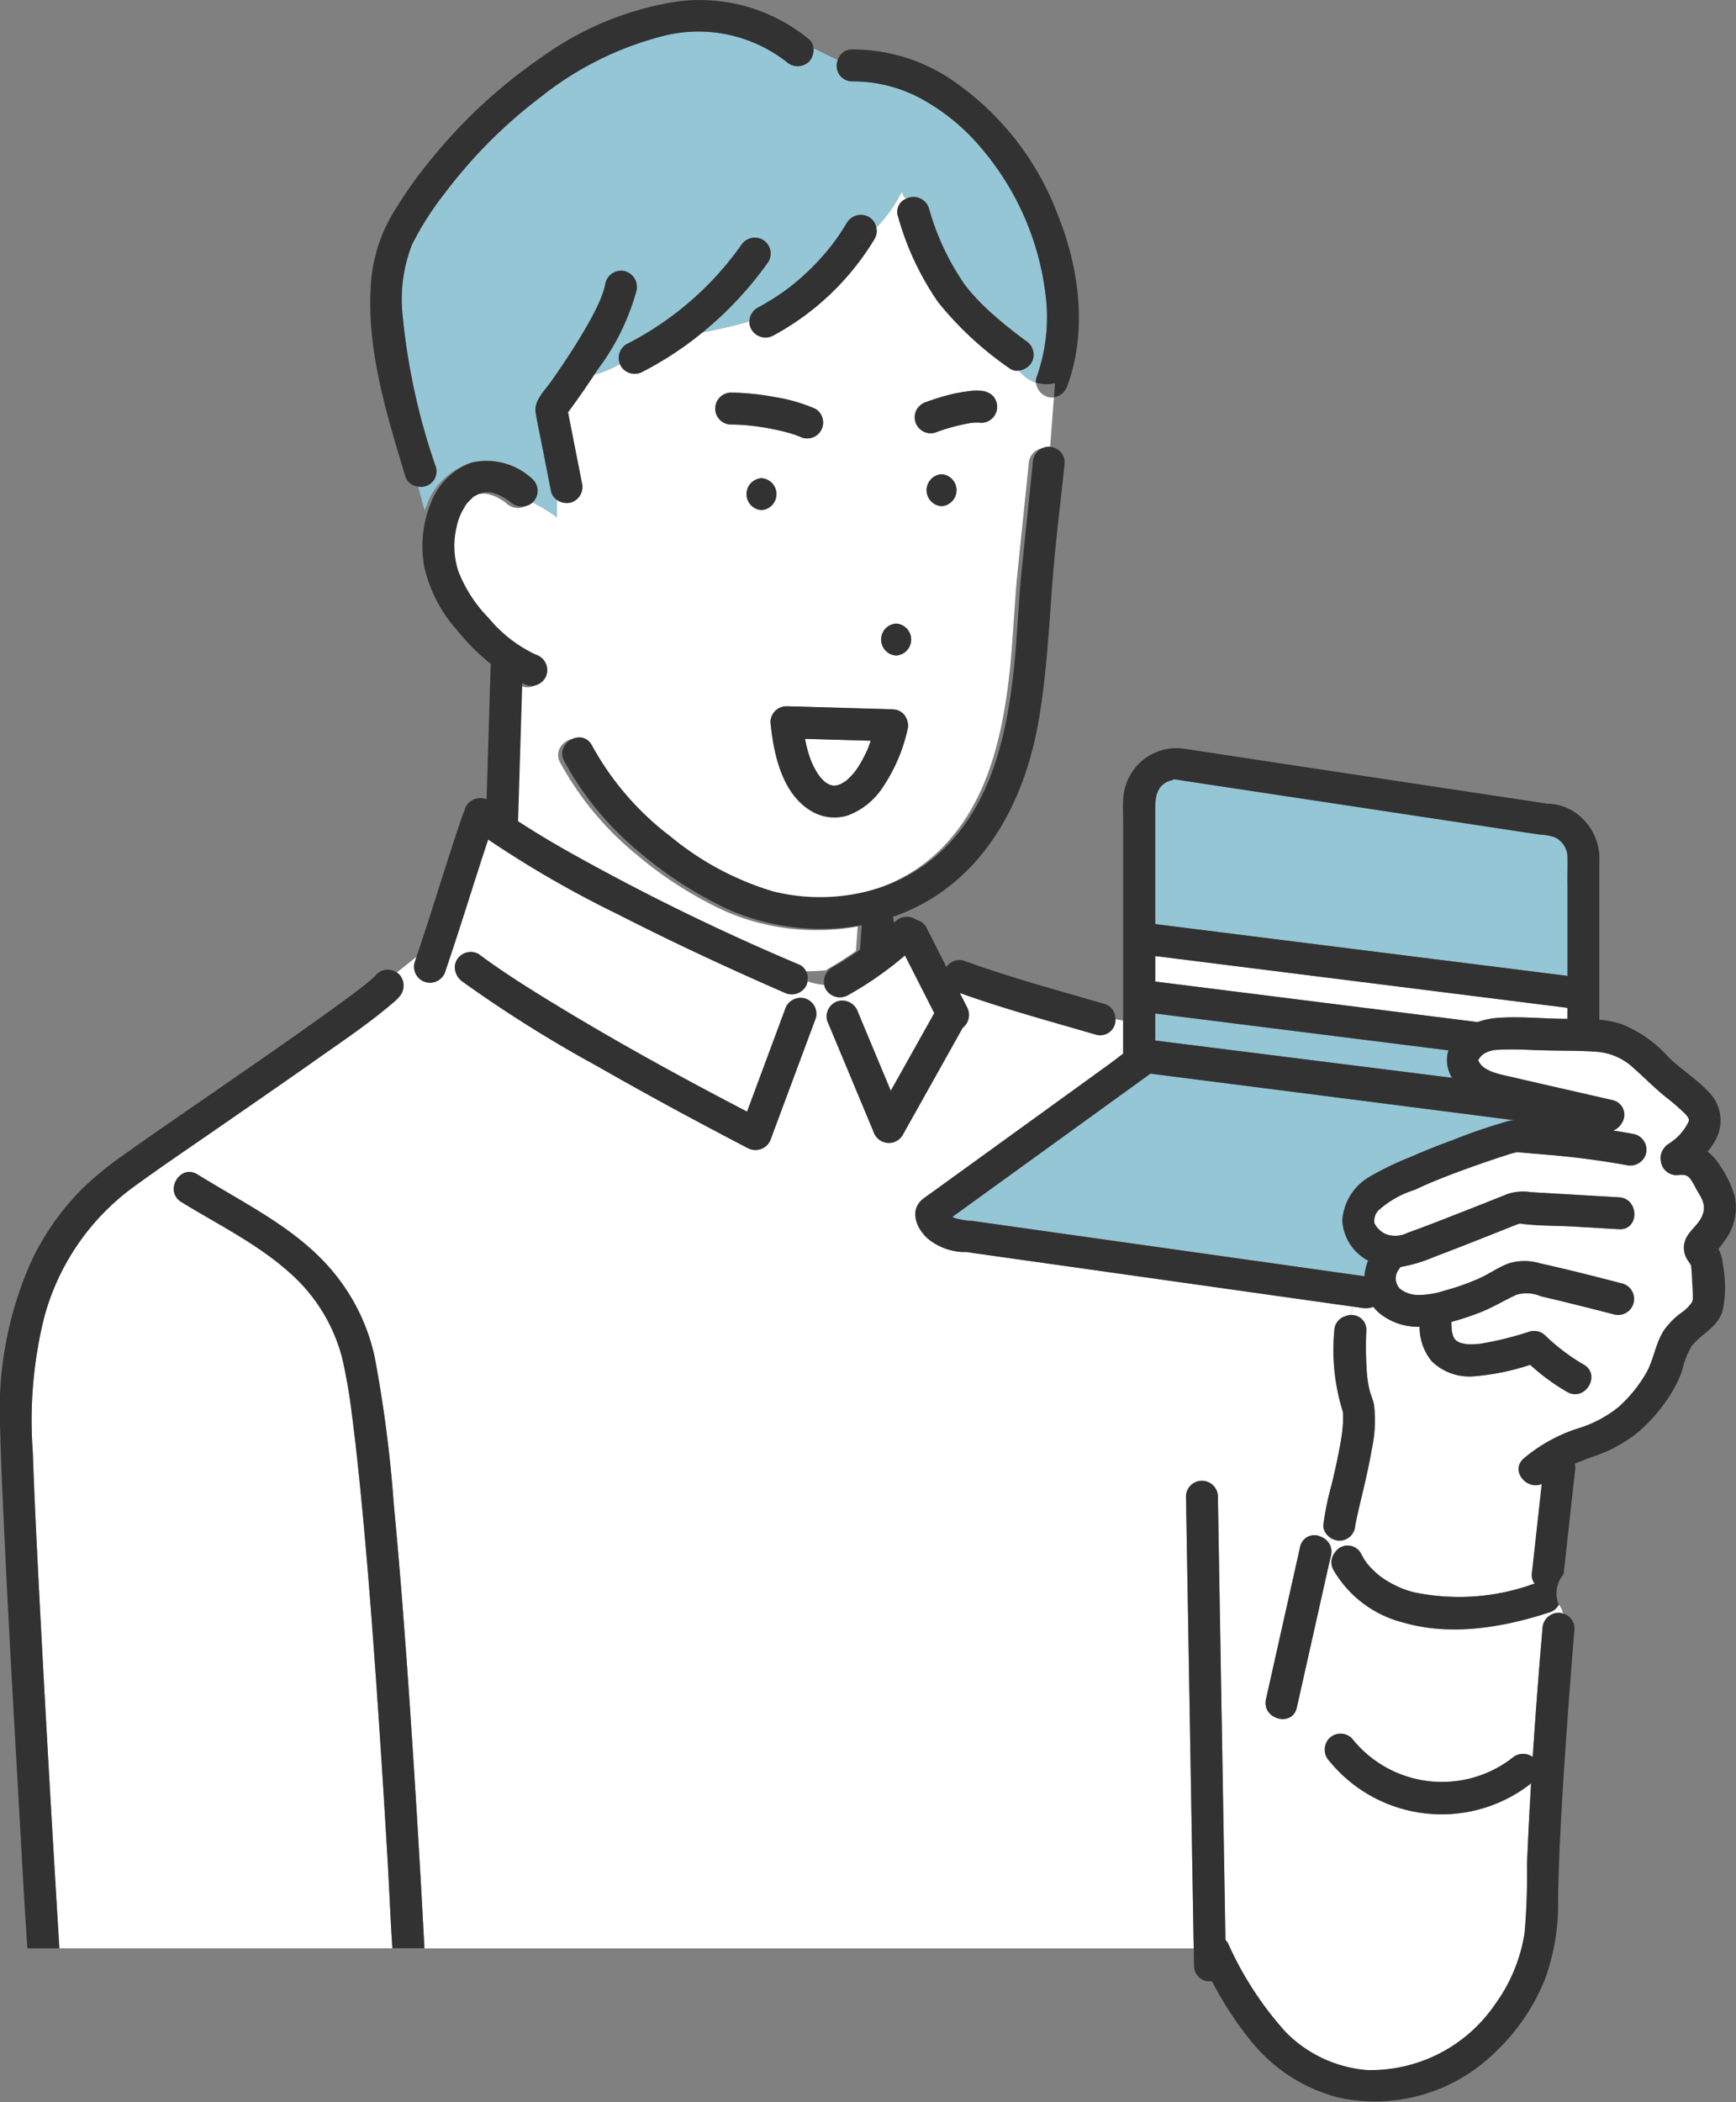
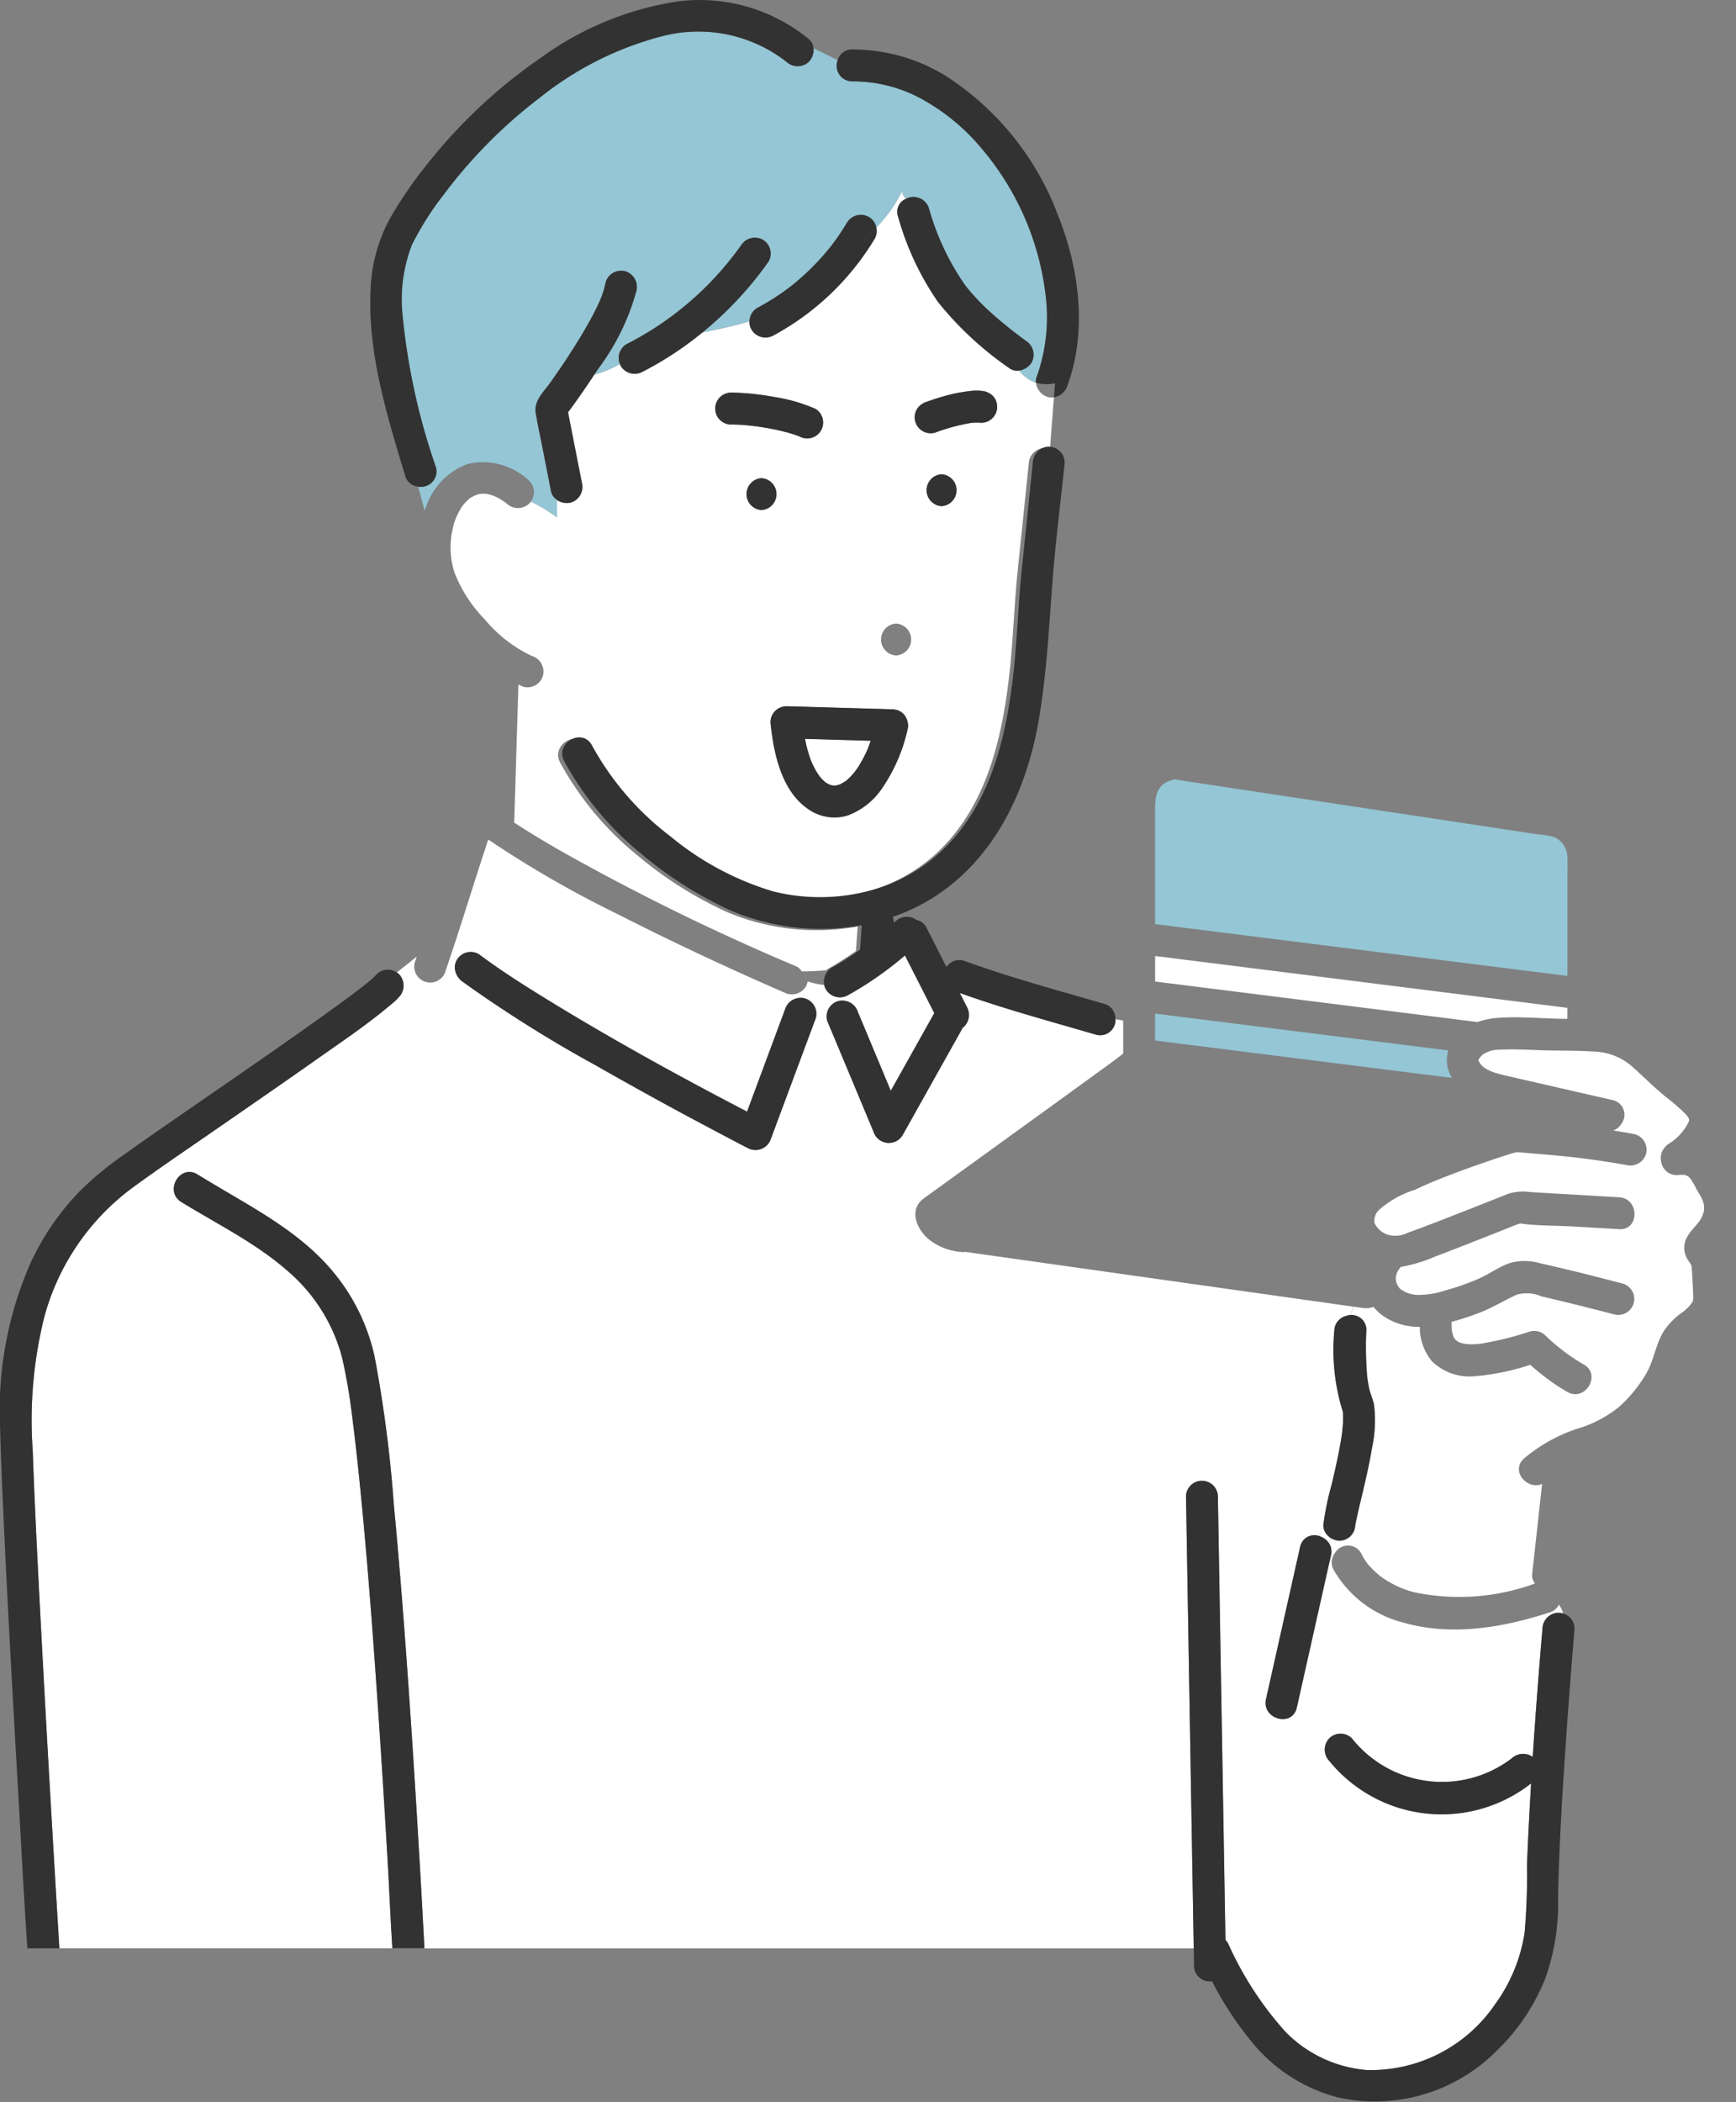
<svg xmlns="http://www.w3.org/2000/svg" width="114.353" height="138.417" viewBox="0 0 114.353 138.417">
  <rect x="0" y="0" width="114.353" height="138.417" fill="#808080" stroke="none" />
  <g id="Group_7472" data-name="Group 7472" transform="translate(-558.203 -75.708)">
    <path id="Path_9769" data-name="Path 9769" d="M733.771,171.552l.018.007-.045-.018Z" transform="translate(-122.937 -67.115)" fill="#94c6d5" />
    <path id="Path_9770" data-name="Path 9770" d="M733.722,171.533l.007,0Z" transform="translate(-122.921 -67.109)" fill="#94c6d5" />
    <path id="Path_9771" data-name="Path 9771" d="M665.154,184.2h0C665.188,184.2,665.259,184.209,665.154,184.2Z" transform="translate(-74.899 -75.979)" fill="#94c6d5" />
    <path id="Path_9772" data-name="Path 9772" d="M735.156,238.043c.044.219.088.439.147.655.069.254.148.505.24.752.02.053.041.105.062.158h0c.053.1.1.207.149.308a4.926,4.926,0,0,0,.306.514l.053.075c.046.052.09.108.138.159s.123.126.188.186l.013.011a.352.352,0,0,1,.092.074c.085.05.2.109.24.133l.022.006.165.045h0c.05,0,.1.006.151.005.014,0,.059-.007.1-.01s.059-.012.088-.019c.053-.014.117-.044.173-.056l.016-.008c.024-.013.226-.128.338-.2l.007-.006c.031-.028.064-.054.1-.082.065-.058.128-.118.189-.18.113-.114.216-.238.318-.362.03-.041.091-.123.113-.154q.09-.132.175-.269c.129-.209.247-.423.356-.643.055-.111.108-.223.159-.335l.042-.1.042-.1c.056-.142.1-.287.153-.431Z" transform="translate(-123.926 -113.688)" fill="#fff" />
    <path id="Path_9773" data-name="Path 9773" d="M650.917,111.179a4.425,4.425,0,0,1,4.06,1.114,1.04,1.04,0,0,1,.1,1.358,11.086,11.086,0,0,1,1.728,1.044v-1.145a.9.9,0,0,1-.4-.566l-.527-2.689c-.161-.821-.343-1.642-.483-2.467-.137-.807.545-1.418.978-2.031.77-1.089,1.512-2.2,2.188-3.351.345-.587.674-1.185.961-1.8.046-.1.091-.2.134-.3l.016-.041c.048-.123.1-.246.138-.371a5.031,5.031,0,0,0,.19-.711,1.061,1.061,0,0,1,1.294-.735,1.081,1.081,0,0,1,.734,1.294,15.354,15.354,0,0,1-2.539,5.161c-.076.118-.158.233-.235.351a6.661,6.661,0,0,0,1.686-.7,1.055,1.055,0,0,1,.437-1.3,20.8,20.8,0,0,0,7.539-6.5,1.074,1.074,0,0,1,1.439-.377,1.061,1.061,0,0,1,.377,1.439,23.393,23.393,0,0,1-4.355,4.667c1.023-.206,2.079-.436,3.093-.731A1.055,1.055,0,0,1,670,100.9a16.378,16.378,0,0,0,1.841-1.148c.068-.049.136-.1.2-.149l.146-.111c.12-.094.238-.19.355-.287q.406-.34.791-.706a16.385,16.385,0,0,0,1.469-1.6l.1-.129.1-.137q.151-.2.3-.41.317-.456.6-.933a1.072,1.072,0,0,1,1.439-.377,1,1,0,0,1,.492.7,9.774,9.774,0,0,0,1.694-2.381.787.787,0,0,0,.27.477,1.064,1.064,0,0,1,1.5.623,16.732,16.732,0,0,0,2.367,5.042c.049.067.153.2.292.367s.28.325.425.482c.3.33.625.644.957.946a29.04,29.04,0,0,0,2.343,1.892,1.076,1.076,0,0,1,.377,1.439,1.148,1.148,0,0,1-.831.522,2.526,2.526,0,0,0,1.123.8.824.824,0,0,1,.042-.36,11.681,11.681,0,0,0,.588-5.459,18.192,18.192,0,0,0-4.18-9.569,13.829,13.829,0,0,0-3.931-3.269,9.418,9.418,0,0,0-4.616-1.182,1.025,1.025,0,0,1-.96-1.4c-.533-.252-1.065-.527-1.6-.78a1.142,1.142,0,0,1-.3.883,1.083,1.083,0,0,1-1.488,0,9.448,9.448,0,0,0-8.284-1.654,21.483,21.483,0,0,0-7.933,4,32.344,32.344,0,0,0-6.316,6.349,19.964,19.964,0,0,0-2.133,3.354,9.928,9.928,0,0,0-.615,4.656,42.848,42.848,0,0,0,2.191,9.985,1.018,1.018,0,0,1-1.16,1.287l.43,1.592c.04-.112.077-.224.123-.334A4.56,4.56,0,0,1,650.917,111.179Z" transform="translate(-61.909 -4.919)" fill="#94c6d5" />
    <path id="Path_9774" data-name="Path 9774" d="M682.08,168.982c.471-.258.926-.55,1.373-.848.165-.11.328-.225.49-.339v-.021l.113-1.589a15.181,15.181,0,0,1-8.611-.955,25.664,25.664,0,0,1-5.93-3.758,20.476,20.476,0,0,1-5.052-6.073c-.653-1.188,1.164-2.248,1.817-1.062a18.865,18.865,0,0,0,5.158,5.989,19.265,19.265,0,0,0,6.78,3.634,12.789,12.789,0,0,0,6.389-.054,11.011,11.011,0,0,0,4.638-2.542c3.212-2.979,4.269-7.307,4.77-11.5.281-2.351.336-4.716.578-7.068l.73-7.069a1.076,1.076,0,0,1,1.052-1.052,1,1,0,0,1,.347.07l.262-3.4a1.035,1.035,0,0,1-.408-.029,1.116,1.116,0,0,1-.776-.934,2.526,2.526,0,0,1-1.123-.8.839.839,0,0,1-.609-.144,22.086,22.086,0,0,1-4.709-4.358,18.645,18.645,0,0,1-2.641-5.629.926.926,0,0,1,.527-1.183.787.787,0,0,1-.27-.477,9.773,9.773,0,0,1-1.694,2.381,1.045,1.045,0,0,1-.115.734,17.486,17.486,0,0,1-6.664,6.361,1.075,1.075,0,0,1-1.439-.377.947.947,0,0,1-.14-.547c-1.014.3-2.07.525-3.093.731a22.393,22.393,0,0,1-3.939,2.586,1.072,1.072,0,0,1-1.439-.377.942.942,0,0,1-.06-.135,6.661,6.661,0,0,1-1.686.7c-.554.842-1.129,1.672-1.731,2.48l.911,4.65a1.073,1.073,0,0,1-.734,1.294,1.116,1.116,0,0,1-.9-.169v1.145a11.085,11.085,0,0,0-1.728-1.044.934.934,0,0,1-.1.13,1.085,1.085,0,0,1-1.487,0,3.728,3.728,0,0,0-.835-.5c.035.015-.239-.078-.3-.094s-.135-.034-.2-.046a2.653,2.653,0,0,0-.39,0H659.2c-.047.01-.094.018-.14.031s-.228.086-.246.087c-.081.043-.16.088-.239.135-.182.108-.019-.017-.172.134-.071.07-.144.138-.212.212a1.562,1.562,0,0,0-.3.414,3.855,3.855,0,0,0-.505,1.265,5.39,5.39,0,0,0,.115,2.914,9.162,9.162,0,0,0,2,3.084,9,9,0,0,0,3.091,2.4,1.077,1.077,0,0,1,.734,1.294,1.059,1.059,0,0,1-1.294.734c-.111-.044-.218-.1-.328-.147,0,.052,0,.1,0,.155q-.134,4.4-.268,8.808c0,.043-.01.081-.016.121.992.649,2.01,1.26,3.037,1.848a150.645,150.645,0,0,0,15.552,7.625.773.773,0,0,1,.358.331c.527,0,1.061-.024,1.606-.069A.877.877,0,0,1,682.08,168.982Zm-4.359-30.215a1.052,1.052,0,0,1,0-2.1A1.052,1.052,0,0,1,677.721,138.766Zm11.862-.261a1.052,1.052,0,0,1,0-2.1A1.052,1.052,0,0,1,689.584,138.505Zm-1.625-6.382a1.127,1.127,0,0,1,.629-.483,15.375,15.375,0,0,1,1.629-.5,10.615,10.615,0,0,1,1.154-.206,3.449,3.449,0,0,1,.822-.023,1.217,1.217,0,0,1,.744.308,1.051,1.051,0,0,1,0,1.487,1.048,1.048,0,0,1-.744.308,3.162,3.162,0,0,0-.692.012,12.592,12.592,0,0,0-2.355.639,1.052,1.052,0,0,1-1.188-1.545Zm-1.366,14.114a1.052,1.052,0,0,1,0,2.1A1.052,1.052,0,0,1,686.592,146.237Zm-.265,5.649a1.116,1.116,0,0,1,.227.031c.018,0,.035,0,.053.007a.978.978,0,0,1,.664.578c.009.02.018.04.026.06s.022.064.032.1a1.09,1.09,0,0,1,.031.133c0,.012,0,.023,0,.034.005.037.013.073.015.111a.869.869,0,0,1-.037.274v.006a11.14,11.14,0,0,1-1.67,3.858,4.709,4.709,0,0,1-2.251,1.79,2.972,2.972,0,0,1-2.432-.29c-1.935-1.161-2.47-3.778-2.675-5.839a1.057,1.057,0,0,1,1.052-1.052l.876.025Zm-10.537-20.858a16.886,16.886,0,0,1,2.791.293,10.849,10.849,0,0,1,2.672.768,1.05,1.05,0,0,1-1.044,1.823c.014.006.029.013.043.017-.254-.079-.173-.066-.1-.037l-.007,0c-.09-.034-.182-.067-.274-.1-.192-.064-.386-.119-.582-.17-.42-.11-.846-.2-1.274-.272-.215-.037-.43-.07-.646-.1l-.165-.02-.3-.033c-.371-.037-.744-.062-1.117-.064a1.052,1.052,0,1,1,0-2.1Z" transform="translate(-69.357 -29.468)" fill="#fff" />
    <path id="Path_9775" data-name="Path 9775" d="M728.61,230.9a1.057,1.057,0,0,0-1.052,1.052c.206,2.061.74,4.678,2.675,5.839a2.972,2.972,0,0,0,2.432.29,4.708,4.708,0,0,0,2.251-1.79,11.141,11.141,0,0,0,1.67-3.858v-.006a.867.867,0,0,0,.037-.274c0-.038-.01-.074-.015-.111,0-.011,0-.023,0-.034a1.09,1.09,0,0,0-.031-.133c-.009-.033-.02-.065-.032-.1s-.017-.04-.026-.06a.978.978,0,0,0-.664-.578c-.017,0-.035,0-.053-.007a1.115,1.115,0,0,0-.227-.031l-6.086-.177Zm3.906,4.923a.347.347,0,0,1,.071-.055S732.56,235.8,732.516,235.826Zm1.449-2.123-.042.1c-.051.113-.1.225-.159.335-.109.219-.227.434-.356.643q-.084.137-.175.269c-.022.031-.083.113-.113.154-.1.124-.2.248-.318.362-.061.062-.124.122-.189.18-.031.028-.065.054-.1.082l-.007.006c-.112.072-.315.187-.338.2l-.016.008c-.057.012-.12.042-.173.056-.029.007-.058.013-.088.019s-.082.009-.1.01c-.051,0-.1,0-.151-.005h0l-.165-.045-.022-.006c-.044-.024-.155-.083-.24-.133.023.023.029.034-.019-.01l0,0c-.047-.029-.082-.052-.078-.059s.005,0,.01,0l-.013-.011q-.1-.089-.188-.185c-.048-.051-.091-.107-.138-.159l-.053-.075a4.924,4.924,0,0,1-.306-.514c-.052-.1-.1-.208-.149-.308h0c-.02-.053-.042-.105-.062-.158-.092-.246-.171-.5-.24-.752-.059-.216-.1-.436-.146-.655l4.328.125c-.051.144-.1.289-.153.431Z" transform="translate(-118.602 -108.687)" fill="#323232" />
-     <path id="Path_9776" data-name="Path 9776" d="M752.819,214.831a1.052,1.052,0,0,0,0-2.1A1.052,1.052,0,0,0,752.819,214.831Z" transform="translate(-135.584 -95.958)" fill="#323232" />
    <path id="Path_9777" data-name="Path 9777" d="M762.8,182.01a1.052,1.052,0,0,0,0-2.1A1.052,1.052,0,0,0,762.8,182.01Z" transform="translate(-142.574 -72.973)" fill="#323232" />
    <path id="Path_9778" data-name="Path 9778" d="M723.217,180.777a1.052,1.052,0,0,0,0,2.1A1.052,1.052,0,0,0,723.217,180.777Z" transform="translate(-114.852 -73.583)" fill="#323232" />
    <path id="Path_9779" data-name="Path 9779" d="M667.045,78.22a9.523,9.523,0,0,1,1.743.67.853.853,0,0,0-.3-.6,11.331,11.331,0,0,0-8.641-2.488,20.579,20.579,0,0,0-8.93,3.645,34.482,34.482,0,0,0-7.3,6.727,29.3,29.3,0,0,0-2.639,3.759,10.48,10.48,0,0,0-1.364,4.84c-.214,4.165,1.086,8.312,2.272,12.252a.982.982,0,0,0,.869.727l-.407-1.506.407,1.506a1.018,1.018,0,0,0,1.16-1.287,42.851,42.851,0,0,1-2.191-9.985,9.927,9.927,0,0,1,.615-4.656,19.968,19.968,0,0,1,2.133-3.354,32.346,32.346,0,0,1,6.316-6.349,21.483,21.483,0,0,1,7.933-4A9.448,9.448,0,0,1,667,79.773a1.083,1.083,0,0,0,1.488,0,1.142,1.142,0,0,0,.3-.883A9.523,9.523,0,0,0,667.045,78.22Z" transform="translate(-56.998)" fill="#323232" />
    <path id="Path_9780" data-name="Path 9780" d="M764.282,129.919a1.076,1.076,0,0,0-.377-1.439,29.064,29.064,0,0,1-2.343-1.892c-.331-.3-.652-.616-.957-.946q-.218-.236-.425-.482c-.14-.167-.243-.3-.292-.367a16.729,16.729,0,0,1-2.367-5.042,1.064,1.064,0,0,0-1.5-.623c.246.262.571.523.571.785,0-.262-.325-.523-.571-.785a.926.926,0,0,0-.527,1.183,18.646,18.646,0,0,0,2.641,5.629,22.093,22.093,0,0,0,4.709,4.358.839.839,0,0,0,.609.144c-.444-.5-.836-1.138-1.391-1.693.555.555.947,1.19,1.391,1.693A1.148,1.148,0,0,0,764.282,129.919Z" transform="translate(-138.129 -30.332)" fill="#323232" />
    <path id="Path_9781" data-name="Path 9781" d="M756.73,97.478a18.693,18.693,0,0,0-7.444-9.2,11.765,11.765,0,0,0-6.1-1.708.969.969,0,0,0-.96.706,9.377,9.377,0,0,0,1.708.654,9.377,9.377,0,0,1-1.708-.654,1.025,1.025,0,0,0,.96,1.4,9.418,9.418,0,0,1,4.616,1.182,13.828,13.828,0,0,1,3.931,3.269,18.192,18.192,0,0,1,4.18,9.569,11.681,11.681,0,0,1-.588,5.459.822.822,0,0,0-.042.36,2.5,2.5,0,0,0,1.256.035l0-.039,0,.039.018,0-.018,0-.071.928a1.13,1.13,0,0,0,.886-.764C758.68,105.114,758.136,100.968,756.73,97.478Z" transform="translate(-128.841 -7.607)" fill="#323232" />
    <path id="Path_9782" data-name="Path 9782" d="M678.053,144.517c.6-.808,1.177-1.639,1.731-2.48a4.957,4.957,0,0,1-1.189.144,4.957,4.957,0,0,0,1.189-.144c.077-.117.159-.233.235-.351a15.355,15.355,0,0,0,2.539-5.161,1.081,1.081,0,0,0-.734-1.294,1.061,1.061,0,0,0-1.294.735,5.023,5.023,0,0,1-.19.711c-.043.125-.089.248-.138.371l-.016.041c-.043.1-.088.2-.134.3-.287.617-.616,1.215-.961,1.8-.676,1.15-1.417,2.262-2.188,3.351-.434.613-1.116,1.224-.978,2.031.141.826.322,1.646.483,2.467l.527,2.689a.9.9,0,0,0,.4.566v0a1.116,1.116,0,0,0,.9.169,1.074,1.074,0,0,0,.734-1.294Q678.508,146.843,678.053,144.517Z" transform="translate(-82.432 -41.662)" fill="#323232" />
-     <path id="Path_9783" data-name="Path 9783" d="M733.549,171.483l-.007,0c-.078-.029-.159-.042.1.037-.015,0-.029-.011-.043-.017l-.018-.007Z" transform="translate(-122.742 -67.056)" fill="#323232" />
    <path id="Path_9784" data-name="Path 9784" d="M722.151,163.036a10.837,10.837,0,0,0-2.672-.768,16.888,16.888,0,0,0-2.791-.293,1.052,1.052,0,1,0,0,2.1c.373,0,.746.028,1.117.065.1.01.2.021.3.033l.165.02c.216.031.432.064.646.1.428.074.853.162,1.274.272.2.051.39.107.582.17.092.03.183.062.274.1l.007,0,.007,0,.045.018a1.05,1.05,0,0,0,1.044-1.823Z" transform="translate(-110.254 -60.415)" fill="#323232" />
    <path id="Path_9785" data-name="Path 9785" d="M763.648,163.659a1.05,1.05,0,0,0,.744-.308,1.052,1.052,0,0,0,0-1.488,1.218,1.218,0,0,0-.744-.308,3.448,3.448,0,0,0-.822.023,10.606,10.606,0,0,0-1.154.206,15.376,15.376,0,0,0-1.629.5,1.127,1.127,0,0,0-.629.483,1.052,1.052,0,0,0,1.188,1.545,12.593,12.593,0,0,1,2.355-.639A3.163,3.163,0,0,1,763.648,163.659Z" transform="translate(-140.813 -60.111)" fill="#323232" />
    <path id="Path_9786" data-name="Path 9786" d="M730.8,123.065a1.072,1.072,0,0,0-1.439.377c-.191.317-.391.629-.6.933q-.144.207-.3.41l-.1.137-.1.129a16.388,16.388,0,0,1-1.469,1.6q-.384.365-.791.706c-.117.1-.235.193-.355.287l-.146.111c-.067.05-.135.1-.2.149a16.37,16.37,0,0,1-1.841,1.148,1.056,1.056,0,0,0-.517.892c.563-.164,1.113-.347,1.636-.557-.523.209-1.073.393-1.636.557a.947.947,0,0,0,.14.547,1.075,1.075,0,0,0,1.439.377,17.483,17.483,0,0,0,6.664-6.361,1.043,1.043,0,0,0,.115-.734A16.547,16.547,0,0,1,729.2,125.6a16.547,16.547,0,0,0,2.093-1.827A1,1,0,0,0,730.8,123.065Z" transform="translate(-115.367 -33.072)" fill="#323232" />
    <path id="Path_9787" data-name="Path 9787" d="M697.734,134.553v0c.636-.127,1.313-.256,2-.395a23.394,23.394,0,0,0,4.355-4.667,1.061,1.061,0,0,0-.377-1.439,1.074,1.074,0,0,0-1.439.377,20.8,20.8,0,0,1-7.539,6.5,1.055,1.055,0,0,0-.438,1.3c.456-.257.895-.546,1.332-.838-.438.292-.877.582-1.332.838a.956.956,0,0,0,.06.135,1.072,1.072,0,0,0,1.439.377,22.394,22.394,0,0,0,3.939-2.586C699.046,134.3,698.37,134.426,697.734,134.553Z" transform="translate(-95.26 -36.559)" fill="#323232" />
    <path id="Path_9788" data-name="Path 9788" d="M650.547,308.59l-1.968,8.777c-.3,1.323-2.324.76-2.029-.559l.28-1.25,1.968-8.778a.955.955,0,0,1,1.369-.662,1.146,1.146,0,0,1,.512.406l.154-.316a1.109,1.109,0,0,1-.419-.458.831.831,0,0,1-.082-.426,18.423,18.423,0,0,1,.542-2.632c.24-1.019.475-2.04.639-3.075.049-.31.046-.284.074-.565.022-.218.039-.436.043-.655,0-.1,0-.209,0-.313,0-.022-.007-.105-.01-.154s-.014-.077-.018-.091c-.018-.06-.036-.119-.056-.177a13.585,13.585,0,0,1-.494-5.117,1.02,1.02,0,0,1,.738-.956,1.237,1.237,0,0,1,.333-.055c.059-.187.109-.379.158-.572l-.349-.049-6.2-.875-10.67-1.506-7.655-1.08c-.219-.031-.441-.076-.662-.093-.2-.016.182.025-.144.011a3.937,3.937,0,0,1-2.193-.782c-.848-.655-1.438-1.987-.4-2.752.234-.173.472-.341.708-.511l7.6-5.495L636.22,275c.308-.223.613-.464.923-.7v-2.175l-.519-.092a1.009,1.009,0,0,1-1.294,1.017c-2.99-.874-6.027-1.69-8.961-2.744l.472.928a1.072,1.072,0,0,1-.276,1.361l-.347.62-3.618,6.458a1.053,1.053,0,0,1-1.048.5,1.076,1.076,0,0,1-.874-.754l-.379-.906-2.664-6.379a1.058,1.058,0,0,1,.735-1.294,1.087,1.087,0,0,1,1.294.735l.378.906,1.783,4.269,2.866-5.115-1.933-3.8a23,23,0,0,1-3.762,2.622,1.073,1.073,0,0,1-1.439-.377.88.88,0,0,1-.116-.3,4.888,4.888,0,0,1-1.086-.234,1,1,0,0,1-.117.346,1.087,1.087,0,0,1-1.439.378c-.621-.266-1.239-.54-1.856-.816-3.058-1.365-6.088-2.8-9.07-4.32a70.329,70.329,0,0,1-8.552-4.927c-.9,2.692-1.717,5.408-2.627,8.1-.061.181-.12.363-.182.544a1.052,1.052,0,1,1-2.029-.559c.043-.124.082-.25.124-.374l-1.309,1.041a.913.913,0,0,1,.148.118,1.085,1.085,0,0,1,0,1.488,3.161,3.161,0,0,1-.423.406c-1.568,1.343-3.311,2.508-5,3.7-2.325,1.639-4.668,3.252-7.008,4.87-1.77,1.223-3.557,2.429-5.29,3.706a15.671,15.671,0,0,0-5.647,8.379,28.032,28.032,0,0,0-.765,8.835c.084,2.44.2,4.879.32,7.317q.426,8.627.945,17.248.239,4.1.49,8.189H589c-.122-1.835-.192-3.675-.3-5.51q-.343-5.931-.755-11.859c-.3-4.294-.631-8.587-1.057-12.871q-.138-1.388-.295-2.776-.072-.636-.15-1.271-.038-.312-.078-.623l-.037-.282-.009-.07v0a35.531,35.531,0,0,0-.623-3.592,11.24,11.24,0,0,0-3.536-5.691c-2.1-1.868-4.683-3.128-7.063-4.593-1.152-.709-.094-2.528,1.062-1.816.636.391,1.278.772,1.922,1.15,2.463,1.449,5.028,2.923,6.9,5.131a13.127,13.127,0,0,1,2.851,5.738A85.931,85.931,0,0,1,589.1,304c.416,4.359.744,8.726,1.044,13.095q.4,5.833.729,11.671.127,2.227.242,4.456h50.672q-.022-1.326-.045-2.652-.142-8.313-.284-16.627-.089-5.258-.18-10.517a1.052,1.052,0,0,1,2.1,0q.032,1.91.065,3.819.142,8.314.284,16.627.076,4.4.15,8.8a1.065,1.065,0,0,1,.185.255,22.263,22.263,0,0,0,3.8,5.833,8.476,8.476,0,0,0,5.334,2.482,9.913,9.913,0,0,0,8.437-4.322,10.806,10.806,0,0,0,1.949-4.705,44.015,44.015,0,0,0,.16-4.512c.068-1.78.163-3.559.269-5.338a9.548,9.548,0,0,1-13.295-1.48,1.076,1.076,0,0,1,0-1.488,1.059,1.059,0,0,1,1.488,0,7.573,7.573,0,0,0,10.536,1.316,1.094,1.094,0,0,1,1.377-.09q.276-4.224.644-8.441a1.073,1.073,0,0,1,1.052-1.052.99.99,0,0,1,.313.058,1.633,1.633,0,0,0-.28-.6,1.014,1.014,0,0,1-.615.512c-3.037.99-6.455,1.58-9.591.68A7.4,7.4,0,0,1,651,308.287a1.053,1.053,0,0,1-.118-.576l-.124-.052ZM616.9,271.956l-2.952,7.931a1.071,1.071,0,0,1-1.545.629c-.569-.293-1.135-.591-1.7-.89q-4.179-2.206-8.289-4.543a85.385,85.385,0,0,1-8.781-5.515,1.2,1.2,0,0,1-.516-.913.985.985,0,0,1,.139-.527,1.058,1.058,0,0,1,1.439-.377c1.446,1.08,2.974,2.051,4.512,2.995,4.284,2.629,8.7,5.058,13.163,7.379l2.5-6.728a1.074,1.074,0,0,1,1.294-.734A1.06,1.06,0,0,1,616.9,271.956Z" transform="translate(-4.954 -129.216)" fill="#fff" />
    <path id="Path_9789" data-name="Path 9789" d="M874.848,317.341a1.736,1.736,0,0,0,.149-.469,1.345,1.345,0,0,1,0-.289c-.014-.054-.06-.225-.095-.34-.007-.008-.072-.161-.1-.209-.1-.185-.213-.36-.316-.542a4.516,4.516,0,0,0-.412-.7,1.227,1.227,0,0,0-.168-.15c.04.028-.159-.054-.134-.063a2.668,2.668,0,0,0-.574.01,1.047,1.047,0,0,1-1.037-.917,1.03,1.03,0,0,1,.144-.772,1.254,1.254,0,0,1,.345-.366,3.458,3.458,0,0,0,1.327-1.452.246.246,0,0,0,.009-.228,1.337,1.337,0,0,0-.29-.367,13.558,13.558,0,0,0-1.158-1c-.755-.6-1.42-1.281-2.141-1.921a3.979,3.979,0,0,0-2.4-1.1c-1.124-.085-2.261-.067-3.388-.093-1.04-.023-2.1-.105-3.138-.043a1.836,1.836,0,0,0-1.023.3,1.165,1.165,0,0,0-.286.32c-.07.119-.035.055-.015.107.27.687,1.414.89,2.064,1.04,2.256.522,4.515,1.034,6.772,1.551a.986.986,0,0,1,.577,1.544,1.044,1.044,0,0,1-.548.456c.477.073.952.154,1.425.246a1.062,1.062,0,0,1,.735,1.294,1.079,1.079,0,0,1-1.294.734,54.882,54.882,0,0,0-5.459-.7c-.236-.022-.473-.04-.71-.061-.339-.029-.678-.061-1.017-.087l-.038,0c-.106.039-.275.066-.332.084-1.381.442-2.754.915-4.108,1.435-.762.293-1.519.6-2.254.957a6.381,6.381,0,0,0-2.428,1.376,1.021,1.021,0,0,0-.248.813,1.506,1.506,0,0,0,.816.754,1.821,1.821,0,0,0,1.392-.117c1.168-.415,2.322-.873,3.477-1.325l.2-.077q1.453-.57,2.9-1.149a3.239,3.239,0,0,1,1.509-.119l5.821.339c1.348.079,1.352,2.183,0,2.1l-2.992-.174c-1.164-.067-2.385-.038-3.541-.2-.069.031-.162.052-.214.072l-1.414.563c-1.321.524-2.643,1.045-3.972,1.549a10.067,10.067,0,0,1-2.26.68,1.386,1.386,0,0,1-.118.168.975.975,0,0,0,.091,1.273,1.992,1.992,0,0,0,1.248.4,5.506,5.506,0,0,0,1.685-.287,15.826,15.826,0,0,0,2.262-.794c.694-.31,1.312-.774,2.035-1.02a3.6,3.6,0,0,1,2.029.028c1.816.4,3.621.861,5.421,1.331a1.053,1.053,0,0,1-.559,2.029q-1.42-.37-2.846-.721-.986-.243-1.975-.473a2.426,2.426,0,0,0-1.63-.108c-.8.369-1.538.827-2.368,1.154a17.628,17.628,0,0,1-1.925.636c0,.025.007.048.007.074,0,.17.009.337.022.506,0,.006,0,.007,0,.011s0,.013.007.025c.02.072.032.146.052.219.016.055.034.11.055.164a.829.829,0,0,0,.045.073l.047.069c.022.022.051.051.07.072.042.028.115.081.129.09l.058.036.034.011a2.148,2.148,0,0,0,.477.112,3.106,3.106,0,0,0,.52.008c.078,0,.156-.012.234-.019l.059,0,.017,0a21.308,21.308,0,0,0,3.339-.819,1.059,1.059,0,0,1,1.023.271,12.961,12.961,0,0,0,2.512,1.9c1.185.658.123,2.475-1.062,1.817a14.086,14.086,0,0,1-2.451-1.795,15.761,15.761,0,0,1-3.671.754,3.547,3.547,0,0,1-2.8-.975,3.486,3.486,0,0,1-.808-2.281,4.082,4.082,0,0,1-2.593-.848,2.936,2.936,0,0,1-.458-.466,1.389,1.389,0,0,1-.7.075l-.341-.048-.3-.043c-.049.193-.1.384-.158.572a.938.938,0,0,1,1.033,1.01,21.7,21.7,0,0,0,.016,2.437,7.9,7.9,0,0,0,.175,1.394c.082.367.254.705.318,1.074a8.7,8.7,0,0,1-.15,2.9c-.175,1.049-.418,2.087-.663,3.122-.1.413-.2.826-.29,1.24-.039.174-.074.349-.109.524-.008.042-.015.084-.022.126,0,.016,0,.032-.008.045v0a1.028,1.028,0,0,1-1.588.8l-.154.316a1.006,1.006,0,0,1,.147.816l-.072.32.124.052a1.052,1.052,0,0,1,.227-.56.989.989,0,0,1,1.708.075,4.71,4.71,0,0,0,.267.461c.037.057.078.112.117.168.02.028.044.058.057.074a6.419,6.419,0,0,0,.788.765l.193.14q.115.078.233.152c.192.12.39.23.592.33a6.3,6.3,0,0,0,1.249.46,14.5,14.5,0,0,0,7.952-.581.856.856,0,0,1-.194-.61l.1-.875q.279-2.536.559-5.071c-.969.435-2.106-.853-1.192-1.675a10.674,10.674,0,0,1,3.468-1.946,7.968,7.968,0,0,0,2.774-1.435,9.206,9.206,0,0,0,1.817-2.223c.521-.9.619-1.988,1.2-2.861a5.031,5.031,0,0,1,1.083-1.1,2.587,2.587,0,0,0,.764-.757.91.91,0,0,0,.036-.359c0-.259-.012-.518-.029-.776-.026-.379-.031-.782-.072-1.152a.523.523,0,0,1-.005-.1c-.006,0-.017-.017-.041-.062a2.115,2.115,0,0,0-.119-.182,2.629,2.629,0,0,1-.165-.266,1.446,1.446,0,0,1,.053-1.4C874.156,318.155,874.612,317.838,874.848,317.341Z" transform="translate(-204.542 -161.499)" fill="#fff" />
    <path id="Path_9790" data-name="Path 9790" d="M856.081,411h0l0-.011Z" transform="translate(-208.613 -234.809)" fill="#94c6d5" />
    <path id="Path_9791" data-name="Path 9791" d="M856.088,410.881c0-.011,0-.023.006-.034l0-.014C856.094,410.849,856.09,410.865,856.088,410.881Z" transform="translate(-208.618 -234.697)" fill="#94c6d5" />
    <path id="Path_9792" data-name="Path 9792" d="M935.093,350.79c.029,0,.041-.024.043-.061C935.089,350.764,935.05,350.79,935.093,350.79Z" transform="translate(-263.934 -192.605)" fill="#94c6d5" />
    <path id="Path_9793" data-name="Path 9793" d="M830.412,302.5l1.259.158a2.2,2.2,0,0,1-.244-1.807l-10.454-1.313-8.86-1.113V300.2l2.565.322Z" transform="translate(-177.821 -155.973)" fill="#94c6d5" />
    <path id="Path_9794" data-name="Path 9794" d="M838.4,250.756a3.826,3.826,0,0,0-.962-.165c-1.556-.23-3.111-.47-4.666-.705l-16.229-2.453-2.453-.371c-.219-.033-.438-.073-.658-.1-.02,0-.042-.007-.063-.012a2.727,2.727,0,0,1-.385.13c-.8.339-.871,1.086-.871,1.83v7.576l2.565.322,15.733,1.976,8.86,1.113v-6.131c0-.556.02-1.116,0-1.672A1.463,1.463,0,0,0,838.4,250.756Z" transform="translate(-177.821 -119.926)" fill="#94c6d5" />
    <path id="Path_9795" data-name="Path 9795" d="M891.267,328.884c-.169-.009-.093.011,0,0Z" transform="translate(-233.184 -177.305)" fill="#f9e26b" />
-     <path id="Path_9796" data-name="Path 9796" d="M780.585,311.623l-1.507,1.09-11.543,8.345c.064.031.13.061.192.084a5.121,5.121,0,0,0,1.151.18l.345.049,1.941.274,14.382,2.029,9.134,1.288a3.342,3.342,0,0,1,.246-1.027,3.178,3.178,0,0,1-1.7-2.636,3.591,3.591,0,0,1,1.769-2.874,20.267,20.267,0,0,1,2.685-1.3c.917-.405,1.85-.773,2.79-1.12a37.838,37.838,0,0,1,3.722-1.269,1.548,1.548,0,0,1,.367-.045l-14.58-1.869Z" transform="translate(-146.601 -165.218)" fill="#94c6d5" />
    <path id="Path_9797" data-name="Path 9797" d="M584.344,288.972l-2.933,2.334,2.933-2.334a1.041,1.041,0,0,0-1.34.118,3.2,3.2,0,0,1-.44.421c-.111.094-.224.186-.338.277l-.235.186-.042.034-.061.046c-.847.642-1.707,1.266-2.571,1.883-2.308,1.648-4.642,3.259-6.975,4.871-1.984,1.371-3.976,2.731-5.939,4.132a21.394,21.394,0,0,0-2.9,2.382,17.127,17.127,0,0,0-3.259,4.709,24.062,24.062,0,0,0-2.035,10.9c.056,2.21.157,4.42.26,6.629.271,5.8.6,11.6.931,17.393.2,3.424.369,6.851.607,10.273h2.108q-.251-4.094-.49-8.189-.5-8.622-.945-17.248c-.12-2.438-.236-4.877-.32-7.317a28.034,28.034,0,0,1,.765-8.835,15.671,15.671,0,0,1,5.647-8.379c1.733-1.277,3.52-2.482,5.29-3.706,2.34-1.618,4.683-3.231,7.008-4.87,1.686-1.188,3.428-2.353,5-3.7a3.165,3.165,0,0,0,.423-.406,1.085,1.085,0,0,0,0-1.488A.9.9,0,0,0,584.344,288.972Z" transform="translate(0 -149.223)" fill="#323232" />
    <path id="Path_9798" data-name="Path 9798" d="M820.973,286.9l-8.86-1.113v1.681l2.565.322,15.733,1.976,2.939.369a5.035,5.035,0,0,1,1.322-.275c1.332-.1,2.7.027,4.039.057.184,0,.371.005.559.006V289.2l-2.565-.322Z" transform="translate(-177.821 -147.127)" fill="#fff" />
    <path id="Path_9799" data-name="Path 9799" d="M843.735,409.772a5.748,5.748,0,0,1-.4,2.524,5.748,5.748,0,0,0,.4-2.524.992.992,0,0,0-.313-.058,1.073,1.073,0,0,0-1.052,1.052q-.362,4.215-.644,8.441a1.094,1.094,0,0,0-1.377.09,7.573,7.573,0,0,1-10.536-1.316,1.058,1.058,0,0,0-1.487,0,1.076,1.076,0,0,0,0,1.488,9.547,9.547,0,0,0,13.295,1.48c-.106,1.779-.2,3.558-.269,5.338a44.033,44.033,0,0,1-.16,4.512,10.806,10.806,0,0,1-1.949,4.705,9.913,9.913,0,0,1-8.437,4.322,8.476,8.476,0,0,1-5.334-2.482,22.263,22.263,0,0,1-3.8-5.833,1.065,1.065,0,0,0-.185-.255q-.075-4.4-.15-8.8-.142-8.313-.284-16.627-.033-1.909-.065-3.819a1.052,1.052,0,0,0-2.1,0q.09,5.258.18,10.517.142,8.313.284,16.627.023,1.326.045,2.652h0q.01.583.02,1.167a1.026,1.026,0,0,0,1.183,1.007,22.556,22.556,0,0,0,2.834,4.257,10.9,10.9,0,0,0,5.431,3.387,11.312,11.312,0,0,0,10.489-3.065,13.522,13.522,0,0,0,3.214-4.8,14.727,14.727,0,0,0,.829-5.31c.068-3.552.3-7.1.544-10.646q.244-3.52.54-7.037A1.025,1.025,0,0,0,843.735,409.772Z" transform="translate(-182.561 -227.811)" fill="#323232" />
    <path id="Path_9800" data-name="Path 9800" d="M840.036,413.179a8.57,8.57,0,0,0-.944,4.348,8.57,8.57,0,0,1,.944-4.348.955.955,0,0,0-1.369.662l-1.968,8.778-.28,1.25c-.3,1.319,1.732,1.882,2.029.559l1.968-8.777.281-1.251A1.036,1.036,0,0,0,840.036,413.179Z" transform="translate(-194.822 -236.278)" fill="#323232" />
    <path id="Path_9801" data-name="Path 9801" d="M612.667,379.894q-.332-5.838-.729-11.671c-.3-4.368-.628-8.736-1.044-13.095a85.959,85.959,0,0,0-1.259-9.719,13.127,13.127,0,0,0-2.851-5.738c-1.873-2.207-4.437-3.682-6.9-5.131-.644-.378-1.286-.759-1.922-1.15-1.156-.712-2.214,1.107-1.062,1.816,2.379,1.465,4.962,2.725,7.063,4.593a11.239,11.239,0,0,1,3.536,5.69,35.532,35.532,0,0,1,.623,3.592v0l.009.07.037.282q.04.311.078.623.078.635.15,1.271.158,1.387.295,2.776c.426,4.284.755,8.577,1.057,12.871q.417,5.927.755,11.859c.106,1.835.176,3.675.3,5.51h2.108Q612.794,382.122,612.667,379.894Z" transform="translate(-26.751 -180.35)" fill="#323232" />
    <path id="Path_9802" data-name="Path 9802" d="M681.209,287.91a1.074,1.074,0,0,0-1.294.734l-2.5,6.728c-4.461-2.32-8.879-4.749-13.162-7.379-1.538-.944-3.065-1.915-4.512-2.995a1.058,1.058,0,0,0-1.439.377.985.985,0,0,0-.139.527l2.1,1.718-2.1-1.718a1.2,1.2,0,0,0,.516.913,85.372,85.372,0,0,0,8.781,5.515q4.1,2.345,8.289,4.543c.566.3,1.132.6,1.7.89a1.071,1.071,0,0,0,1.545-.629l2.952-7.931A1.06,1.06,0,0,0,681.209,287.91Z" transform="translate(-70.003 -146.464)" fill="#323232" />
-     <path id="Path_9803" data-name="Path 9803" d="M674.659,210.087a150.659,150.659,0,0,1-15.552-7.625c-1.027-.588-2.045-1.2-3.037-1.848a1.183,1.183,0,0,0,.016-.12q.134-4.4.268-8.809l0-.155c.109.049.216.1.328.147a1.059,1.059,0,0,0,1.294-.735,1.077,1.077,0,0,0-.735-1.294,9,9,0,0,1-3.091-2.4,9.152,9.152,0,0,1-2-3.084,5.386,5.386,0,0,1-.115-2.914,3.848,3.848,0,0,1,.5-1.265,1.564,1.564,0,0,1,.3-.414c.068-.074.141-.142.212-.212.153-.151-.01-.026.172-.134.079-.047.158-.093.239-.135.018,0,.2-.073.246-.087s.093-.022.14-.031h.009a2.66,2.66,0,0,1,.391,0c.068.013.137.028.2.046s.334.108.3.094a3.727,3.727,0,0,1,.835.5,1.125,1.125,0,0,0,1.287.154c-.691-.471-1.312-1.01-1.932-1.475.62.465,1.241,1,1.932,1.475a1.032,1.032,0,0,0,.2-.154,1.059,1.059,0,0,0,0-1.488,4.427,4.427,0,0,0-4.061-1.114,4.562,4.562,0,0,0-2.7,2.746,6.542,6.542,0,0,0-.218.625,5.269,5.269,0,0,0,.638,1.147,5.269,5.269,0,0,1-.638-1.147,7.676,7.676,0,0,0-.184,3.482,9.328,9.328,0,0,0,2.165,4.186,14.023,14.023,0,0,0,2.225,2.222,1.179,1.179,0,0,0-.018.138l-.267,8.778a1.083,1.083,0,0,0-1.34.432,1.017,1.017,0,0,0-.127.354,1.226,1.226,0,0,0-.105.224c-1.065,3.1-1.988,6.242-3.042,9.343l.8-.636-.8.636c-.042.124-.082.25-.124.374a1.052,1.052,0,1,0,2.028.559c.062-.181.121-.363.182-.544l-.876-.717.876.717c.909-2.688,1.73-5.4,2.627-8.1a70.33,70.33,0,0,0,8.552,4.927c2.982,1.524,6.012,2.955,9.07,4.32.617.275,1.235.55,1.856.816a1.087,1.087,0,0,0,1.439-.378,1,1,0,0,0,.117-.346,5.659,5.659,0,0,1-1.112-.516,5.659,5.659,0,0,0,1.112.516A1,1,0,0,0,674.659,210.087Zm-20.4-31.109c.106.01.034,0,0,0Z" transform="translate(-63.753 -70.841)" fill="#323232" />
    <path id="Path_9804" data-name="Path 9804" d="M715.757,211.132l2.431.429a.981.981,0,0,0-.734-1.011c-3.089-.9-6.228-1.741-9.251-2.846a1.024,1.024,0,0,0-1.138.423l-1-1.975-.328-.646a.986.986,0,0,0-.654-.486,1.069,1.069,0,0,0-1.368.091c-.039.036-.08.068-.119.1l0-.02a.857.857,0,0,0-.069-.366,12.874,12.874,0,0,0,2.8-1.358c3.966-2.581,6.022-7.011,6.809-11.549.536-3.092.683-6.2.925-9.321.2-2.565.529-5.126.794-7.686a1.047,1.047,0,0,0-.949-1.04l-.2,4.755.2-4.755a.92.92,0,0,0-.1-.011,1.075,1.075,0,0,0-1.052,1.052q-.365,3.534-.73,7.069c-.243,2.352-.3,4.717-.578,7.068-.5,4.195-1.557,8.523-4.77,11.5a11.014,11.014,0,0,1-4.638,2.542,12.789,12.789,0,0,1-6.389.054,19.266,19.266,0,0,1-6.779-3.634,18.869,18.869,0,0,1-5.159-5.989c-.653-1.187-2.47-.126-1.816,1.062a20.475,20.475,0,0,0,5.052,6.073,25.69,25.69,0,0,0,5.93,3.758,15.184,15.184,0,0,0,8.611.955l-.113,1.589,0,.021c-.163.114-.325.228-.49.339-.447.3-.9.59-1.373.847a1.074,1.074,0,0,0-.493,1.142,5.625,5.625,0,0,0,2.657-.426,5.625,5.625,0,0,1-2.657.426.878.878,0,0,0,.116.3,1.074,1.074,0,0,0,1.439.377,23,23,0,0,0,3.762-2.622l1.933,3.8-2.866,5.115-1.783-4.269-.378-.906a1.087,1.087,0,0,0-1.294-.735,1.058,1.058,0,0,0-.735,1.294l2.664,6.379.379.906a1.076,1.076,0,0,0,.874.754,1.052,1.052,0,0,0,1.048-.5l3.618-6.458.347-.62a1.072,1.072,0,0,0,.276-1.361l-.472-.928c2.934,1.055,5.971,1.87,8.961,2.744a1.009,1.009,0,0,0,1.294-1.017Z" transform="translate(-86.518 -68.741)" fill="#323232" />
-     <path id="Path_9805" data-name="Path 9805" d="M812.3,273.039c.139-.154.264-.339.376-.491a3.633,3.633,0,0,0,.7-2.972,7.07,7.07,0,0,0-.965-2.011,3.412,3.412,0,0,0-.826-.931,4.1,4.1,0,0,0,.511-.74,2.643,2.643,0,0,0-.441-3.189c-.8-.859-1.82-1.482-2.654-2.307a8.248,8.248,0,0,0-3.1-2.166,6.407,6.407,0,0,0-1.446-.281V247.542a3.678,3.678,0,0,0-1.91-3.433,3.488,3.488,0,0,0-.91-.322,3.661,3.661,0,0,0-.42-.058.912.912,0,0,0-.146,0c-.18-.019-.361-.055-.539-.082l-2.463-.372-16.544-2.5c-1.523-.23-3.045-.468-4.569-.691a3.508,3.508,0,0,0-3.848,3.193c-.053.548-.017,1.113-.017,1.662v13.066l.548.1-.548-.1v2.175c-.31.235-.615.476-.923.7l-3.912,2.828-7.6,5.495c-.236.171-.474.339-.708.511-1.036.765-.446,2.1.4,2.752a3.937,3.937,0,0,0,2.193.782c.326.014-.058-.027.144-.011.221.018.443.062.662.093l7.655,1.08,10.67,1.506,6.2.875a3.453,3.453,0,0,1,.207-.513,3.453,3.453,0,0,0-.207.513l.654.092.341.048a1.389,1.389,0,0,0,.7-.075,2.93,2.93,0,0,0,.458.466,4.082,4.082,0,0,0,2.593.848,3.486,3.486,0,0,0,.808,2.281,3.547,3.547,0,0,0,2.8.975,15.762,15.762,0,0,0,3.671-.754,14.08,14.08,0,0,0,2.451,1.795c1.184.658,2.246-1.158,1.062-1.817a12.963,12.963,0,0,1-2.512-1.9,1.059,1.059,0,0,0-1.023-.271,21.3,21.3,0,0,1-3.339.819l-.017,0-.059,0c-.078.007-.156.014-.234.019a3.1,3.1,0,0,1-.52-.007,2.147,2.147,0,0,1-.477-.112l-.034-.011-.058-.036c-.014-.008-.087-.062-.129-.09-.019-.021-.048-.05-.07-.072l-.047-.069a.841.841,0,0,1-.045-.073c-.02-.055-.039-.109-.055-.164-.021-.073-.032-.147-.052-.219,0-.012,0-.017-.007-.025s0-.005,0-.011c-.013-.169-.021-.336-.022-.506,0-.026-.006-.049-.008-.074a17.619,17.619,0,0,0,1.925-.636c.83-.328,1.564-.785,2.368-1.154a2.426,2.426,0,0,1,1.63.108q.99.229,1.975.474,1.425.351,2.846.721a1.053,1.053,0,0,0,.559-2.029c-1.8-.47-3.605-.927-5.421-1.331a3.6,3.6,0,0,0-2.028-.028c-.723.247-1.342.71-2.035,1.02a15.826,15.826,0,0,1-2.262.794,5.507,5.507,0,0,1-1.685.287,1.992,1.992,0,0,1-1.248-.4.975.975,0,0,1-.091-1.273,1.377,1.377,0,0,0,.118-.168,10.066,10.066,0,0,0,2.26-.68c1.328-.5,2.651-1.026,3.972-1.549l1.414-.563c.052-.021.145-.041.214-.072,1.156.165,2.378.135,3.541.2l2.992.174c1.352.079,1.348-2.025,0-2.1l-5.821-.339a3.239,3.239,0,0,0-1.509.119q-1.449.579-2.9,1.149l-.2.077c-1.154.452-2.308.91-3.476,1.325a1.821,1.821,0,0,1-1.392.117,1.507,1.507,0,0,1-.816-.754,1.021,1.021,0,0,1,.248-.813,6.381,6.381,0,0,1,2.428-1.376c.735-.357,1.492-.664,2.254-.957,1.354-.52,2.727-.993,4.109-1.435.057-.018.226-.045.332-.084l.038,0c.339.026.678.058,1.017.087.236.021.473.039.71.061a54.879,54.879,0,0,1,5.459.7,1.079,1.079,0,0,0,1.294-.734,1.062,1.062,0,0,0-.735-1.294c-.473-.093-.948-.173-1.425-.246a1.044,1.044,0,0,0,.548-.456.986.986,0,0,0-.577-1.544c-2.257-.517-4.516-1.029-6.772-1.551-.65-.15-1.794-.354-2.064-1.04-.02-.052-.055.013.015-.107a1.167,1.167,0,0,1,.286-.32,1.836,1.836,0,0,1,1.023-.3c1.039-.062,2.1.02,3.138.043,1.127.025,2.264.008,3.388.093a3.98,3.98,0,0,1,2.4,1.1c.721.64,1.386,1.316,2.141,1.921a13.561,13.561,0,0,1,1.158,1,1.337,1.337,0,0,1,.29.367.246.246,0,0,1-.009.228,3.458,3.458,0,0,1-1.327,1.452,1.254,1.254,0,0,0-.346.366,1.031,1.031,0,0,0-.144.772,1.047,1.047,0,0,0,1.037.917,2.67,2.67,0,0,1,.574-.01c-.026.009.174.091.134.063a1.227,1.227,0,0,1,.167.15,4.507,4.507,0,0,1,.412.7c.1.182.217.357.316.542.026.048.091.2.1.209.035.114.081.286.095.34a1.345,1.345,0,0,0,0,.289,1.742,1.742,0,0,1-.149.469c-.237.5-.692.814-.963,1.282a1.446,1.446,0,0,0-.053,1.4,2.6,2.6,0,0,0,.165.266,2.144,2.144,0,0,1,.119.183c.024.045.035.059.041.062a.523.523,0,0,0,.005.1c.042.37.046.773.072,1.152.018.258.034.518.029.776a.909.909,0,0,1-.036.359,2.586,2.586,0,0,1-.764.757,5.032,5.032,0,0,0-1.083,1.1c-.582.873-.681,1.958-1.2,2.861a9.208,9.208,0,0,1-1.817,2.223,7.969,7.969,0,0,1-2.774,1.435,10.676,10.676,0,0,0-3.468,1.946c-.913.822.224,2.111,1.192,1.675q-.279,2.536-.559,5.071l-.1.875a.855.855,0,0,0,.194.61,14.5,14.5,0,0,1-7.952.581,6.3,6.3,0,0,1-1.249-.46c-.2-.1-.4-.211-.592-.33q-.118-.074-.233-.152l-.193-.14a6.419,6.419,0,0,1-.788-.765c-.013-.016-.037-.046-.057-.074-.04-.056-.08-.111-.117-.168a4.731,4.731,0,0,1-.267-.461.989.989,0,0,0-1.708-.075c.52,1.035.94,2.264,2.649,2.02-1.709.244-2.129-.985-2.649-2.02a1.02,1.02,0,0,0-.108,1.137,7.4,7.4,0,0,0,4.644,3.486c3.136.9,6.554.31,9.591-.68a1.014,1.014,0,0,0,.615-.512,2.122,2.122,0,0,0-.442-.44,2.122,2.122,0,0,1,.442.44,1.932,1.932,0,0,1,.325-2q.334-3.04.669-6.08.049-.437.1-.875a.757.757,0,0,0-.04-.316c.38-.163.768-.309,1.153-.45a9.359,9.359,0,0,0,3.031-1.636,11.052,11.052,0,0,0,2.213-2.619,7.6,7.6,0,0,0,.686-1.448,5.42,5.42,0,0,1,.627-1.6c.645-.823,1.626-1.174,2.009-2.229a7.572,7.572,0,0,0,.043-3.124A2.7,2.7,0,0,0,812.3,273.039Zm-37.1-15.5,8.86,1.113,10.454,1.313a2.2,2.2,0,0,0,.244,1.807l-1.259-.158-15.733-1.976-2.565-.322Zm23.79,9.13c-.093.011-.169-.009,0,0Zm-.129-2.1a1.549,1.549,0,0,0-.367.045,37.836,37.836,0,0,0-3.723,1.269c-.94.346-1.873.715-2.79,1.12a20.275,20.275,0,0,0-2.685,1.3,3.591,3.591,0,0,0-1.769,2.874,3.178,3.178,0,0,0,1.7,2.636,3.34,3.34,0,0,0-.246,1.027l-9.134-1.288-14.382-2.029-1.941-.274-.345-.049a5.119,5.119,0,0,1-1.151-.18c-.062-.023-.129-.053-.192-.085l11.543-8.345,1.507-1.09,9.391,1.2Zm3.5-6.677c-.188,0-.375,0-.559-.006-1.334-.03-2.707-.158-4.039-.057a5.035,5.035,0,0,0-1.322.275l-2.939-.369-15.733-1.976-2.565-.322v-1.681l8.86,1.113,15.734,1.976,2.565.322Zm0-8.961v6.131l-8.86-1.113-15.733-1.976-2.565-.322v-7.576c0-.743.073-1.491.871-1.83a2.721,2.721,0,0,0,.385-.13c.022,0,.043.009.064.012.22.027.439.066.658.1l2.453.371,16.229,2.453c1.555.235,3.11.476,4.666.705a3.825,3.825,0,0,1,.962.165,1.463,1.463,0,0,1,.87,1.338C802.373,247.818,802.353,248.378,802.353,248.934Zm9.708,24.346c-.043,0,0-.026.043-.061C812.1,273.256,812.09,273.28,812.061,273.28Z" transform="translate(-140.902 -115.094)" fill="#323232" />
    <path id="Path_9806" data-name="Path 9806" d="M856.082,410.924c0-.013.005-.029.008-.045,0,.011,0,.023-.006.034Z" transform="translate(-208.613 -234.73)" fill="#323232" />
    <path id="Path_9807" data-name="Path 9807" d="M852.433,370.634c-.064-.369-.236-.707-.318-1.074a7.884,7.884,0,0,1-.175-1.394,21.66,21.66,0,0,1-.016-2.437.985.985,0,0,0-1.366-.956,7.707,7.707,0,0,0,.349,2.695,7.707,7.707,0,0,1-.349-2.695,1.02,1.02,0,0,0-.738.956,13.584,13.584,0,0,0,.494,5.117c.021.059.039.117.056.177,0,.015.012.055.018.091s.01.132.01.154c0,.1,0,.209,0,.313,0,.219-.021.437-.043.655-.029.28-.025.255-.074.565-.163,1.034-.4,2.056-.639,3.075a18.439,18.439,0,0,0-.542,2.632.831.831,0,0,0,.082.426,4.174,4.174,0,0,1,.751-.785,4.174,4.174,0,0,0-.751.785,1.124,1.124,0,0,0,.97.626,1.057,1.057,0,0,0,1.037-.962l0-.013c0-.016.006-.031.008-.048l0,.014c.007-.042.013-.085.022-.126.035-.175.07-.35.109-.524.092-.414.192-.827.29-1.24.245-1.035.488-2.073.663-3.122A8.7,8.7,0,0,0,852.433,370.634Z" transform="translate(-203.724 -202.401)" fill="#323232" />
    <path id="Path_9808" data-name="Path 9808" d="M856.078,411.036v-.006h0Z" transform="translate(-208.611 -234.835)" fill="#323232" />
  </g>
</svg>